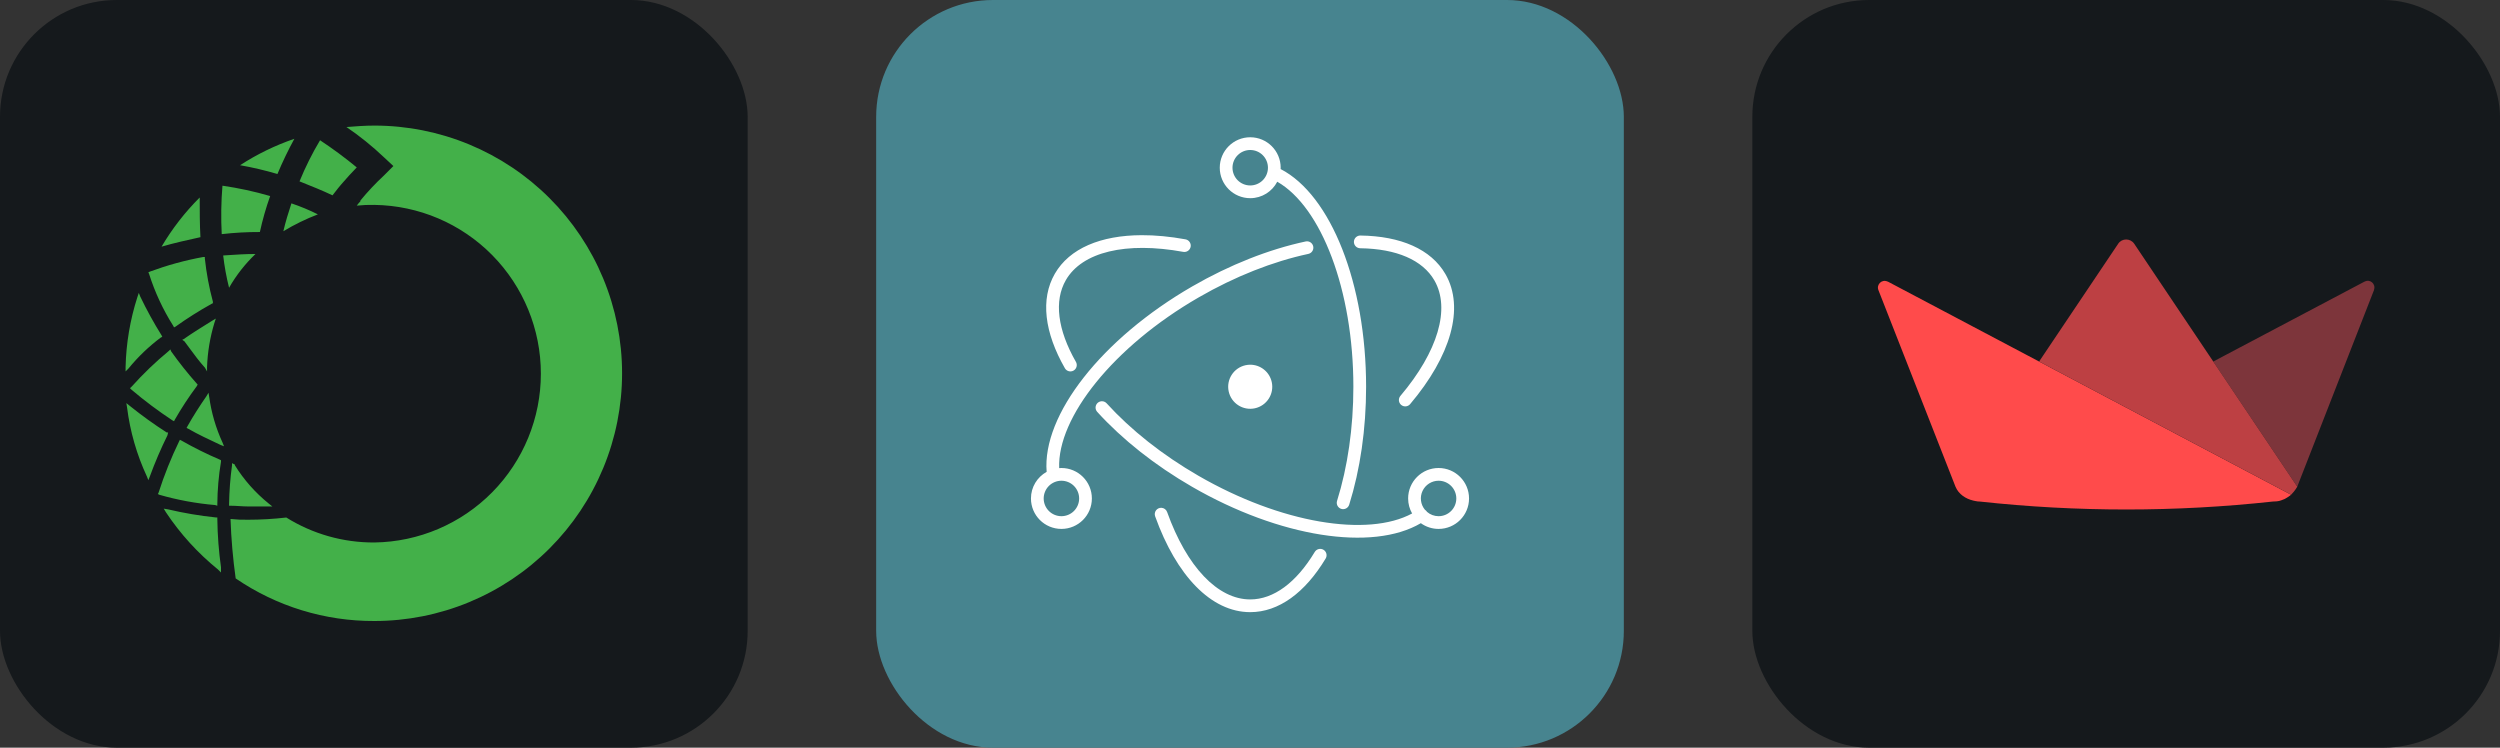
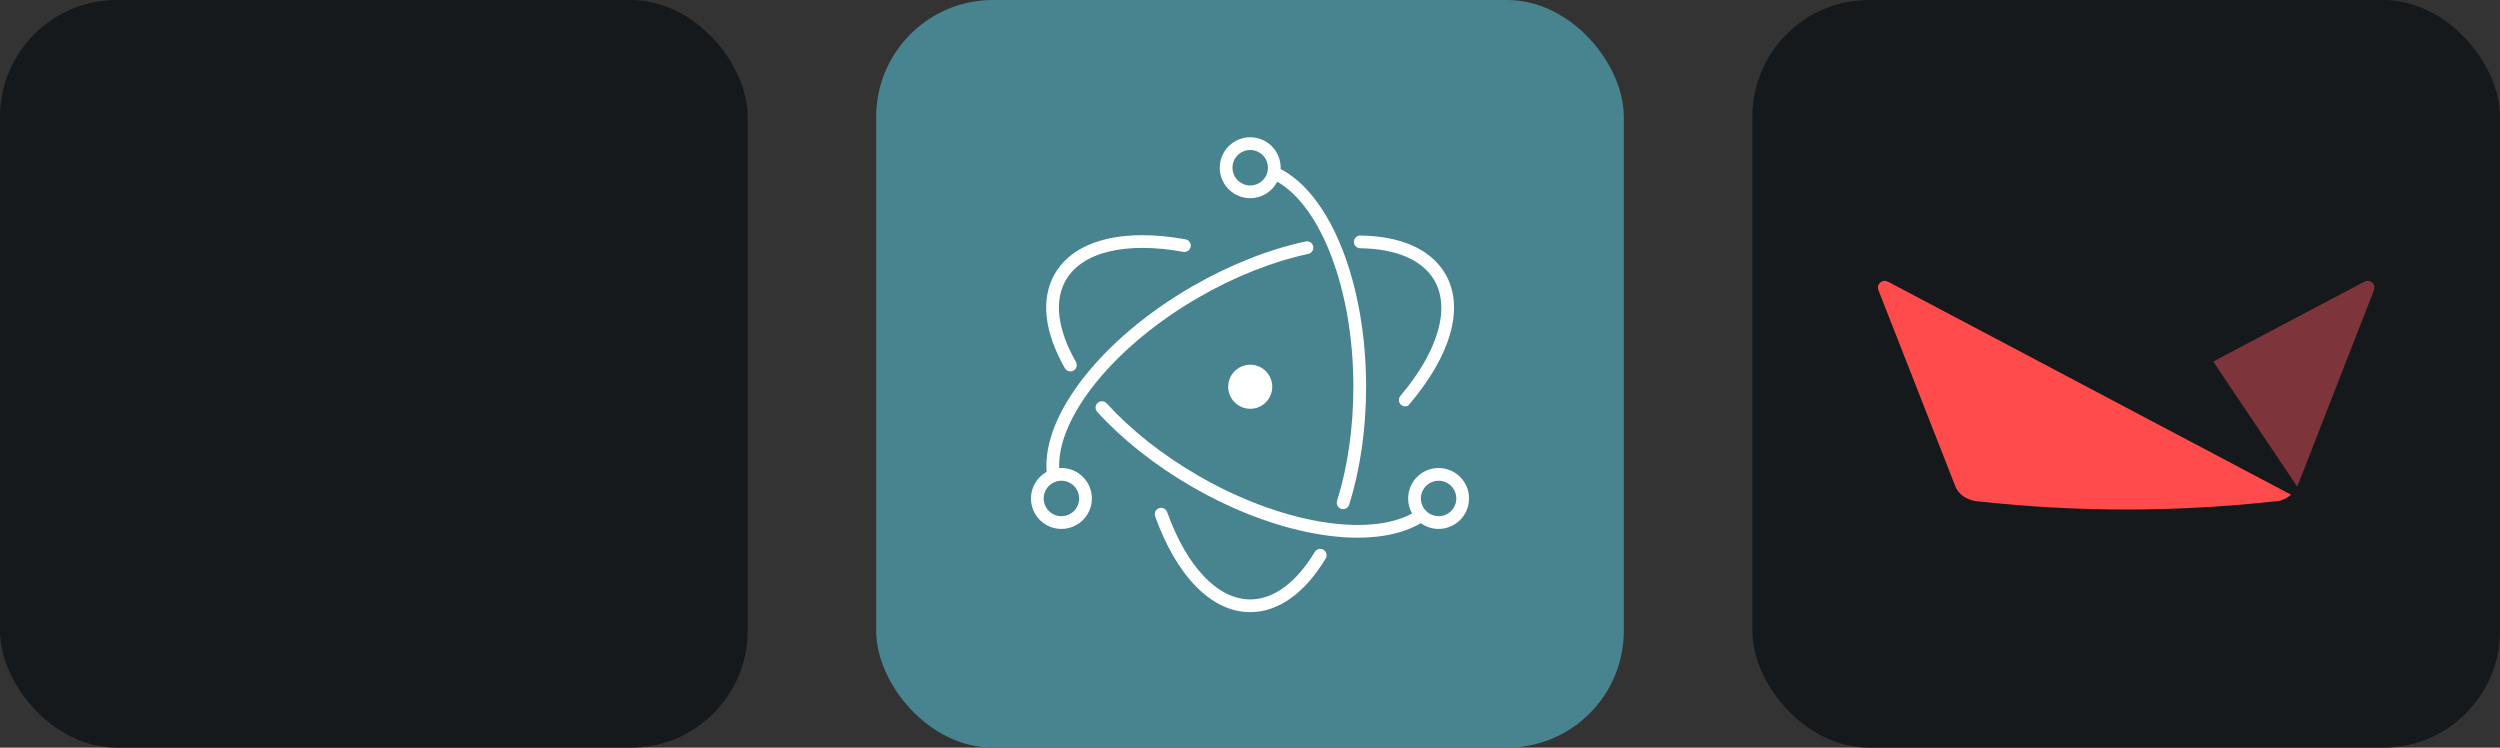
<svg xmlns="http://www.w3.org/2000/svg" width="160.5" height="48" viewBox="0 0 856 256" fill="none" version="1.1">
  <rect x="0" y="0" width="856" height="256" fill="#333333" stroke="none" />
  <defs>
            


        </defs>
  <g transform="translate(0, 0)">
    <svg width="256" height="256" title="Anaconda" viewBox="0 0 256 256" fill="none" id="anaconda">
      <style>
#anaconda {
    rect {fill: #15191C}

    @media (prefers-color-scheme: light) {
        rect {fill: #F4F2ED}
    }
}
</style>
      <rect width="256" height="256" rx="40" fill="#15191C" />
-       <path fill-rule="evenodd" clip-rule="evenodd" d="M128.185 43C124.935 43 121.685 43.249 118.63 43.498C123.176 46.589 127.461 50.045 131.445 53.832L134.695 56.854L131.445 60.104C128.578 62.77 125.893 65.626 123.408 68.65V68.9C122.961 69.378 122.542 69.88 122.151 70.405C124.155 70.198 126.17 70.115 128.185 70.156C143.376 70.364 157.874 76.545 168.543 87.361C179.212 98.177 185.193 112.758 185.193 127.951C185.193 143.143 179.212 157.725 168.543 168.541C157.874 179.357 143.376 185.538 128.185 185.746C117.526 185.807 107.069 182.844 98.028 177.199C93.691 177.7 89.33 177.953 84.964 177.957C82.95 178 80.934 177.914 78.931 177.697C79.163 184.508 79.753 191.302 80.696 198.051C94.68 207.616 111.242 212.701 128.185 212.631C139.323 212.631 150.352 210.437 160.642 206.175C170.932 201.912 180.283 195.665 188.158 187.789C196.034 179.913 202.282 170.563 206.544 160.273C210.806 149.983 213 138.953 213 127.815C213 116.677 210.806 105.648 206.544 95.358C202.282 85.068 196.034 75.718 188.158 67.842C180.283 59.966 170.932 53.719 160.642 49.456C150.352 45.194 139.323 43 128.185 43ZM82.201 56.568C88.003 52.803 94.246 49.765 100.789 47.523C98.651 51.44 96.717 55.464 94.994 59.58C90.789 58.337 86.518 57.332 82.201 56.568ZM77.433 87.407C80.825 87.181 84.048 86.966 87.477 86.966C83.923 90.365 80.877 94.257 78.432 98.524C77.519 94.889 76.846 91.198 76.417 87.475L77.433 87.407ZM74.413 172.659V173.157L73.655 172.93C67.189 172.383 60.793 171.204 54.558 169.409L54.06 169.16L54.309 168.651C56.237 162.64 58.587 156.773 61.339 151.092L61.599 150.583L62.097 150.832C66.324 153.245 70.686 155.416 75.161 157.331L75.67 157.581V158.079C74.865 162.898 74.445 167.773 74.413 172.659ZM74.413 177.672V177.174H73.904C68.406 176.601 62.95 175.679 57.569 174.412L56.063 174.162L56.822 175.419C61.743 182.815 67.758 189.422 74.662 195.014L75.67 196.022V194.256C74.902 188.76 74.482 183.221 74.413 177.672ZM122.15 57.317C120.396 59.083 118.63 61.087 116.875 63.101C116.659 63.351 115.369 64.856 113.853 66.882C110.341 65.213 106.741 63.776 103.174 62.352L102.555 62.105C104.539 57.24 106.89 52.533 109.585 48.023C113.934 50.898 118.128 54.001 122.15 57.317ZM59.335 111.6L59.584 112.098L60.083 111.85C64.038 109.024 68.15 106.424 72.399 104.061L72.897 103.812V103.303C71.594 98.446 70.671 93.495 70.135 88.495V87.986H69.636C63.386 89.126 57.246 90.808 51.287 93.013L50.788 93.262L51.038 93.771C53.026 100.046 55.814 106.039 59.335 111.6ZM57.829 120.138L58.327 119.64L58.63 120.355C61.363 124.193 64.299 127.881 67.426 131.404L67.675 131.653L67.426 132.162C64.669 135.859 62.137 139.718 59.844 143.72L59.595 144.218L59.096 143.969C54.193 140.741 49.49 137.218 45.014 133.418L44.505 132.909L45.014 132.454C48.968 128.031 53.252 123.913 57.829 120.138ZM91.745 173.412H93.251L91.994 172.404C87.438 168.727 83.531 164.311 80.436 159.341V159.092L79.44 158.583V159.341C78.841 163.758 78.505 168.207 78.432 172.664V173.163H78.93C79.938 173.163 80.943 173.225 81.947 173.287C82.952 173.35 83.957 173.412 84.964 173.412H91.745ZM92.503 67.126C91.066 71.152 89.89 75.266 88.983 79.442C84.618 79.428 80.255 79.671 75.919 80.168C75.63 74.641 75.713 69.1 76.168 63.584C81.689 64.38 87.148 65.564 92.503 67.126ZM97.02 79.174C100.779 76.9 104.734 74.968 108.838 73.4C105.911 71.933 102.885 70.673 99.782 69.631C98.785 72.642 97.778 75.913 97.02 79.174ZM57.082 148.075H57.569L57.331 149.071C55.065 153.652 53.051 158.353 51.297 163.153L50.799 164.41L50.301 163.153C46.824 155.683 44.533 147.715 43.509 139.539L43.26 138.023L44.517 139.03C48.539 142.269 52.733 145.289 57.082 148.075ZM68.38 67.624C63.328 72.658 58.938 78.314 55.316 84.457C59.552 83.21 64.044 82.219 68.528 81.23L68.629 81.207C68.38 76.669 68.38 72.152 68.38 67.624ZM70.893 125.668V127.173L70.178 125.906C68.272 123.811 66.515 121.423 64.79 119.078C64.241 118.331 63.694 117.588 63.148 116.861L62.389 116.352L62.899 116.103C66.018 113.929 69.138 111.996 72.257 110.062L72.647 109.82L73.904 109.073L73.406 110.589C71.92 115.485 71.075 120.554 70.893 125.668ZM71.64 135.975L71.391 134.469L70.644 135.725C68.38 138.975 66.116 142.506 64.144 146.027L63.885 146.525L64.394 146.774C67.806 148.733 71.465 150.447 75.13 152.163L75.442 152.31L76.699 152.808L76.201 151.551C73.927 146.61 72.391 141.362 71.64 135.975ZM55.565 115.323L55.056 115.572C50.952 118.636 47.241 122.194 44.007 126.165L43 127.173V125.667C43.19 117.558 44.544 109.518 47.019 101.793L47.528 100.288L48.026 101.544C50.207 106.1 52.641 110.529 55.316 114.814L55.565 115.323Z" fill="#43B049" />
    </svg>
  </g>
  <g transform="translate(300, 0)">
    <svg width="256" height="256" title="Electron" viewBox="0 0 256 256" fill="none">
      <rect width="256" height="256" rx="40" fill="#47848F" />
-       <path d="M128.076 47C122.317 47 117.647 51.669 117.647 57.428C117.647 63.188 122.316 67.857 128.076 67.857C132.107 67.857 135.596 65.567 137.332 62.22C152.378 70.808 163.395 99.299 163.395 132.425C163.395 146.46 161.436 159.905 157.806 171.507C157.72 171.78 157.689 172.067 157.715 172.352C157.74 172.637 157.821 172.914 157.954 173.168C158.086 173.421 158.268 173.646 158.487 173.83C158.707 174.013 158.96 174.152 159.233 174.237C159.785 174.41 160.383 174.356 160.895 174.088C161.408 173.82 161.793 173.359 161.966 172.807C165.731 160.773 167.753 146.892 167.753 132.425C167.753 97.244 155.75 66.802 138.481 57.881C138.487 57.73 138.504 57.581 138.504 57.428C138.504 51.669 133.836 47 128.076 47ZM128.076 51.358C129.686 51.358 131.23 51.997 132.368 53.136C133.506 54.274 134.146 55.818 134.146 57.428C134.146 59.038 133.506 60.582 132.368 61.721C131.23 62.859 129.686 63.499 128.076 63.499C126.466 63.499 124.922 62.859 123.783 61.721C122.645 60.582 122.005 59.038 122.005 57.428C122.005 55.818 122.645 54.274 123.783 53.136C124.922 51.997 126.466 51.358 128.076 51.358ZM90.908 80.526C76.904 80.576 66.197 85.028 61.175 93.727C56.179 102.381 57.607 113.855 64.639 126.12C64.934 126.608 65.407 126.961 65.959 127.104C66.51 127.247 67.096 127.169 67.59 126.885C68.085 126.602 68.448 126.136 68.603 125.588C68.758 125.04 68.692 124.453 68.42 123.952C62.086 112.903 60.853 103.002 64.951 95.906C70.513 86.272 85.499 82.659 105.141 86.237C105.422 86.288 105.711 86.284 105.991 86.223C106.271 86.163 106.536 86.048 106.771 85.885C107.006 85.722 107.207 85.515 107.363 85.274C107.518 85.034 107.624 84.765 107.675 84.484C107.727 84.202 107.722 83.913 107.661 83.633C107.601 83.354 107.486 83.088 107.323 82.853C107.161 82.618 106.953 82.417 106.713 82.262C106.472 82.107 106.203 82 105.922 81.949C100.61 80.982 95.575 80.509 90.908 80.526ZM165.787 80.645C165.209 80.637 164.652 80.86 164.238 81.263C163.824 81.666 163.587 82.217 163.579 82.795C163.572 83.373 163.794 83.93 164.197 84.344C164.601 84.758 165.152 84.995 165.73 85.002C178.153 85.165 187.109 89.038 191.138 96.016C196.688 105.63 192.356 120.37 179.497 135.562C179.124 136.003 178.941 136.575 178.989 137.151C179.037 137.727 179.311 138.261 179.752 138.634C179.97 138.819 180.223 138.959 180.496 139.047C180.768 139.134 181.055 139.167 181.34 139.143C181.625 139.119 181.903 139.039 182.157 138.908C182.412 138.777 182.638 138.597 182.823 138.379C196.735 121.943 201.595 105.411 194.913 93.837C189.996 85.321 179.601 80.824 165.787 80.645ZM147.505 82.626C147.358 82.627 147.211 82.644 147.067 82.675C134.487 85.37 121.096 90.639 108.236 98.064C77.275 115.939 56.797 142.066 58.371 161.557C55.169 163.338 53 166.749 53 170.673C53 176.432 57.669 181.101 63.429 181.101C69.188 181.101 73.857 176.432 73.857 170.673C73.857 164.913 69.188 160.244 63.429 160.244C63.171 160.244 62.918 160.264 62.665 160.283C61.986 142.941 81.251 118.676 110.415 101.838C122.89 94.636 135.856 89.532 147.979 86.935C148.505 86.82 148.97 86.515 149.284 86.077C149.599 85.64 149.74 85.102 149.681 84.567C149.622 84.032 149.367 83.537 148.965 83.179C148.564 82.82 148.043 82.624 147.505 82.626ZM128.002 124.878C127.491 124.884 126.981 124.942 126.482 125.05C122.409 125.932 119.822 129.945 120.701 134.019C121.583 138.092 125.597 140.68 129.67 139.8C133.743 138.918 136.331 134.905 135.451 130.832C134.679 127.268 131.51 124.84 128.002 124.878ZM77.404 137.386C77.118 137.372 76.832 137.415 76.563 137.512C76.293 137.609 76.046 137.758 75.834 137.951C75.622 138.144 75.451 138.376 75.329 138.635C75.207 138.894 75.137 139.174 75.124 139.46C75.11 139.746 75.153 140.031 75.25 140.301C75.347 140.57 75.496 140.817 75.689 141.029C84.281 150.47 95.443 159.328 108.173 166.677C138.082 183.946 169.863 188.932 186.497 179.138C188.265 180.415 190.391 181.102 192.572 181.102C198.331 181.102 203 176.433 203 170.674C203 164.914 198.332 160.245 192.572 160.245C186.813 160.245 182.144 164.914 182.144 170.674C182.144 172.543 182.643 174.294 183.506 175.812C168.297 184.037 138.58 179.201 110.351 162.903C98.002 155.773 87.194 147.197 78.912 138.096C78.72 137.885 78.488 137.713 78.229 137.591C77.971 137.469 77.69 137.399 77.404 137.386ZM63.429 164.602C64.226 164.602 65.015 164.759 65.752 165.065C66.488 165.37 67.158 165.817 67.721 166.38C68.285 166.944 68.732 167.613 69.037 168.35C69.342 169.086 69.499 169.876 69.499 170.673C69.499 171.47 69.342 172.259 69.037 172.996C68.732 173.732 68.285 174.402 67.721 174.965C67.158 175.529 66.488 175.976 65.752 176.281C65.015 176.586 64.226 176.743 63.429 176.743C62.632 176.743 61.842 176.586 61.106 176.281C60.369 175.976 59.7 175.529 59.136 174.965C58.573 174.402 58.126 173.732 57.821 172.996C57.515 172.259 57.358 171.47 57.358 170.673C57.358 169.876 57.515 169.086 57.821 168.35C58.126 167.613 58.573 166.944 59.136 166.38C59.7 165.817 60.369 165.37 61.106 165.065C61.842 164.759 62.632 164.602 63.429 164.602ZM192.572 164.602C193.369 164.602 194.158 164.759 194.895 165.065C195.631 165.37 196.301 165.817 196.864 166.38C197.428 166.944 197.875 167.613 198.18 168.35C198.485 169.086 198.642 169.876 198.642 170.673C198.642 171.47 198.485 172.259 198.18 172.996C197.875 173.732 197.428 174.402 196.864 174.965C196.301 175.529 195.631 175.976 194.895 176.281C194.158 176.586 193.369 176.743 192.572 176.743C191.111 176.745 189.7 176.217 188.599 175.257C188.582 175.23 188.573 175.201 188.554 175.174C188.384 174.924 188.163 174.713 187.906 174.554C187.169 173.668 186.699 172.589 186.552 171.446C186.405 170.302 186.587 169.14 187.077 168.096C187.567 167.052 188.343 166.169 189.316 165.55C190.29 164.931 191.419 164.603 192.572 164.602ZM97.691 173.871C97.332 173.85 96.973 173.919 96.647 174.072C96.321 174.224 96.038 174.454 95.823 174.742C95.608 175.031 95.467 175.368 95.414 175.724C95.361 176.079 95.397 176.443 95.518 176.781C102.792 197.094 114.694 209.601 128.076 209.601C137.836 209.601 146.866 202.946 153.907 191.234C154.055 190.989 154.153 190.717 154.195 190.434C154.237 190.151 154.223 189.862 154.154 189.584C154.085 189.307 153.962 189.045 153.792 188.815C153.621 188.585 153.407 188.391 153.162 188.244C152.667 187.946 152.073 187.858 151.512 187.998C150.951 188.137 150.469 188.494 150.171 188.989C143.843 199.516 136.071 205.243 128.076 205.243C116.96 205.243 106.345 194.087 99.62 175.311C99.476 174.908 99.216 174.556 98.873 174.3C98.529 174.044 98.118 173.895 97.691 173.871Z" fill="white" />
+       <path d="M128.076 47C122.317 47 117.647 51.669 117.647 57.428C117.647 63.188 122.316 67.857 128.076 67.857C132.107 67.857 135.596 65.567 137.332 62.22C152.378 70.808 163.395 99.299 163.395 132.425C163.395 146.46 161.436 159.905 157.806 171.507C157.72 171.78 157.689 172.067 157.715 172.352C157.74 172.637 157.821 172.914 157.954 173.168C158.086 173.421 158.268 173.646 158.487 173.83C158.707 174.013 158.96 174.152 159.233 174.237C159.785 174.41 160.383 174.356 160.895 174.088C161.408 173.82 161.793 173.359 161.966 172.807C165.731 160.773 167.753 146.892 167.753 132.425C167.753 97.244 155.75 66.802 138.481 57.881C138.487 57.73 138.504 57.581 138.504 57.428C138.504 51.669 133.836 47 128.076 47ZM128.076 51.358C129.686 51.358 131.23 51.997 132.368 53.136C133.506 54.274 134.146 55.818 134.146 57.428C134.146 59.038 133.506 60.582 132.368 61.721C131.23 62.859 129.686 63.499 128.076 63.499C126.466 63.499 124.922 62.859 123.783 61.721C122.645 60.582 122.005 59.038 122.005 57.428C122.005 55.818 122.645 54.274 123.783 53.136C124.922 51.997 126.466 51.358 128.076 51.358ZM90.908 80.526C76.904 80.576 66.197 85.028 61.175 93.727C56.179 102.381 57.607 113.855 64.639 126.12C64.934 126.608 65.407 126.961 65.959 127.104C66.51 127.247 67.096 127.169 67.59 126.885C68.085 126.602 68.448 126.136 68.603 125.588C68.758 125.04 68.692 124.453 68.42 123.952C62.086 112.903 60.853 103.002 64.951 95.906C70.513 86.272 85.499 82.659 105.141 86.237C105.422 86.288 105.711 86.284 105.991 86.223C106.271 86.163 106.536 86.048 106.771 85.885C107.006 85.722 107.207 85.515 107.363 85.274C107.518 85.034 107.624 84.765 107.675 84.484C107.727 84.202 107.722 83.913 107.661 83.633C107.601 83.354 107.486 83.088 107.323 82.853C107.161 82.618 106.953 82.417 106.713 82.262C106.472 82.107 106.203 82 105.922 81.949C100.61 80.982 95.575 80.509 90.908 80.526ZM165.787 80.645C165.209 80.637 164.652 80.86 164.238 81.263C163.824 81.666 163.587 82.217 163.579 82.795C163.572 83.373 163.794 83.93 164.197 84.344C164.601 84.758 165.152 84.995 165.73 85.002C178.153 85.165 187.109 89.038 191.138 96.016C196.688 105.63 192.356 120.37 179.497 135.562C179.124 136.003 178.941 136.575 178.989 137.151C179.037 137.727 179.311 138.261 179.752 138.634C179.97 138.819 180.223 138.959 180.496 139.047C180.768 139.134 181.055 139.167 181.34 139.143C181.625 139.119 181.903 139.039 182.157 138.908C196.735 121.943 201.595 105.411 194.913 93.837C189.996 85.321 179.601 80.824 165.787 80.645ZM147.505 82.626C147.358 82.627 147.211 82.644 147.067 82.675C134.487 85.37 121.096 90.639 108.236 98.064C77.275 115.939 56.797 142.066 58.371 161.557C55.169 163.338 53 166.749 53 170.673C53 176.432 57.669 181.101 63.429 181.101C69.188 181.101 73.857 176.432 73.857 170.673C73.857 164.913 69.188 160.244 63.429 160.244C63.171 160.244 62.918 160.264 62.665 160.283C61.986 142.941 81.251 118.676 110.415 101.838C122.89 94.636 135.856 89.532 147.979 86.935C148.505 86.82 148.97 86.515 149.284 86.077C149.599 85.64 149.74 85.102 149.681 84.567C149.622 84.032 149.367 83.537 148.965 83.179C148.564 82.82 148.043 82.624 147.505 82.626ZM128.002 124.878C127.491 124.884 126.981 124.942 126.482 125.05C122.409 125.932 119.822 129.945 120.701 134.019C121.583 138.092 125.597 140.68 129.67 139.8C133.743 138.918 136.331 134.905 135.451 130.832C134.679 127.268 131.51 124.84 128.002 124.878ZM77.404 137.386C77.118 137.372 76.832 137.415 76.563 137.512C76.293 137.609 76.046 137.758 75.834 137.951C75.622 138.144 75.451 138.376 75.329 138.635C75.207 138.894 75.137 139.174 75.124 139.46C75.11 139.746 75.153 140.031 75.25 140.301C75.347 140.57 75.496 140.817 75.689 141.029C84.281 150.47 95.443 159.328 108.173 166.677C138.082 183.946 169.863 188.932 186.497 179.138C188.265 180.415 190.391 181.102 192.572 181.102C198.331 181.102 203 176.433 203 170.674C203 164.914 198.332 160.245 192.572 160.245C186.813 160.245 182.144 164.914 182.144 170.674C182.144 172.543 182.643 174.294 183.506 175.812C168.297 184.037 138.58 179.201 110.351 162.903C98.002 155.773 87.194 147.197 78.912 138.096C78.72 137.885 78.488 137.713 78.229 137.591C77.971 137.469 77.69 137.399 77.404 137.386ZM63.429 164.602C64.226 164.602 65.015 164.759 65.752 165.065C66.488 165.37 67.158 165.817 67.721 166.38C68.285 166.944 68.732 167.613 69.037 168.35C69.342 169.086 69.499 169.876 69.499 170.673C69.499 171.47 69.342 172.259 69.037 172.996C68.732 173.732 68.285 174.402 67.721 174.965C67.158 175.529 66.488 175.976 65.752 176.281C65.015 176.586 64.226 176.743 63.429 176.743C62.632 176.743 61.842 176.586 61.106 176.281C60.369 175.976 59.7 175.529 59.136 174.965C58.573 174.402 58.126 173.732 57.821 172.996C57.515 172.259 57.358 171.47 57.358 170.673C57.358 169.876 57.515 169.086 57.821 168.35C58.126 167.613 58.573 166.944 59.136 166.38C59.7 165.817 60.369 165.37 61.106 165.065C61.842 164.759 62.632 164.602 63.429 164.602ZM192.572 164.602C193.369 164.602 194.158 164.759 194.895 165.065C195.631 165.37 196.301 165.817 196.864 166.38C197.428 166.944 197.875 167.613 198.18 168.35C198.485 169.086 198.642 169.876 198.642 170.673C198.642 171.47 198.485 172.259 198.18 172.996C197.875 173.732 197.428 174.402 196.864 174.965C196.301 175.529 195.631 175.976 194.895 176.281C194.158 176.586 193.369 176.743 192.572 176.743C191.111 176.745 189.7 176.217 188.599 175.257C188.582 175.23 188.573 175.201 188.554 175.174C188.384 174.924 188.163 174.713 187.906 174.554C187.169 173.668 186.699 172.589 186.552 171.446C186.405 170.302 186.587 169.14 187.077 168.096C187.567 167.052 188.343 166.169 189.316 165.55C190.29 164.931 191.419 164.603 192.572 164.602ZM97.691 173.871C97.332 173.85 96.973 173.919 96.647 174.072C96.321 174.224 96.038 174.454 95.823 174.742C95.608 175.031 95.467 175.368 95.414 175.724C95.361 176.079 95.397 176.443 95.518 176.781C102.792 197.094 114.694 209.601 128.076 209.601C137.836 209.601 146.866 202.946 153.907 191.234C154.055 190.989 154.153 190.717 154.195 190.434C154.237 190.151 154.223 189.862 154.154 189.584C154.085 189.307 153.962 189.045 153.792 188.815C153.621 188.585 153.407 188.391 153.162 188.244C152.667 187.946 152.073 187.858 151.512 187.998C150.951 188.137 150.469 188.494 150.171 188.989C143.843 199.516 136.071 205.243 128.076 205.243C116.96 205.243 106.345 194.087 99.62 175.311C99.476 174.908 99.216 174.556 98.873 174.3C98.529 174.044 98.118 173.895 97.691 173.871Z" fill="white" />
    </svg>
  </g>
  <g transform="translate(600, 0)">
    <svg width="256" height="256" title="Streamlit" viewBox="0 0 256 256" fill="none" id="streamlit">
      <style>
#streamlit {
    rect {fill: #15191C}

    @media (prefers-color-scheme: light) {
        rect {fill: #F4F2ED}
    }
}
</style>
      <rect width="256" height="256" rx="40" fill="#15191C" />
      <path d="M127.99 139.544L98.188 123.79L46.456 96.449C46.408 96.402 46.314 96.402 46.266 96.402C44.377 95.504 42.441 97.393 43.15 99.282L69.509 166.513L69.514 166.527C69.542 166.593 69.566 166.659 69.594 166.725C70.676 169.232 73.037 170.781 75.606 171.39C75.823 171.438 75.978 171.48 76.239 171.533C76.499 171.59 76.862 171.669 77.174 171.693C77.225 171.697 77.272 171.697 77.325 171.702H77.363C77.4 171.707 77.438 171.707 77.476 171.712H77.528C77.561 171.716 77.598 171.716 77.632 171.716H77.693C77.731 171.721 77.768 171.721 77.806 171.721C111.19 175.361 144.87 175.361 178.253 171.721C178.654 171.721 179.046 171.702 179.424 171.665L179.783 171.622C179.797 171.617 179.816 171.617 179.83 171.612C179.91 171.603 179.99 171.589 180.071 171.575C180.189 171.56 180.307 171.537 180.425 171.513C180.661 171.461 180.768 171.424 181.089 171.313C181.409 171.203 181.941 171.011 182.274 170.85C182.607 170.69 182.838 170.536 183.117 170.361C183.461 170.145 183.796 169.915 184.122 169.672C184.265 169.562 184.363 169.492 184.467 169.393L184.41 169.36L127.99 139.544Z" fill="#FF4B4B" />
      <path d="M209.609 96.449H209.562L157.811 123.791L186.579 166.636L212.872 99.283V99.188C213.534 97.205 211.503 95.411 209.609 96.449Z" fill="#7D353B" />
-       <path d="M130.748 83.449C129.425 81.517 126.545 81.517 125.27 83.449L98.188 123.79L127.99 139.544L184.467 169.393C184.822 169.045 185.107 168.707 185.407 168.35C185.847 167.813 186.239 167.24 186.578 166.635L130.748 83.449Z" fill="#BD4043" />
    </svg>
  </g>
</svg>